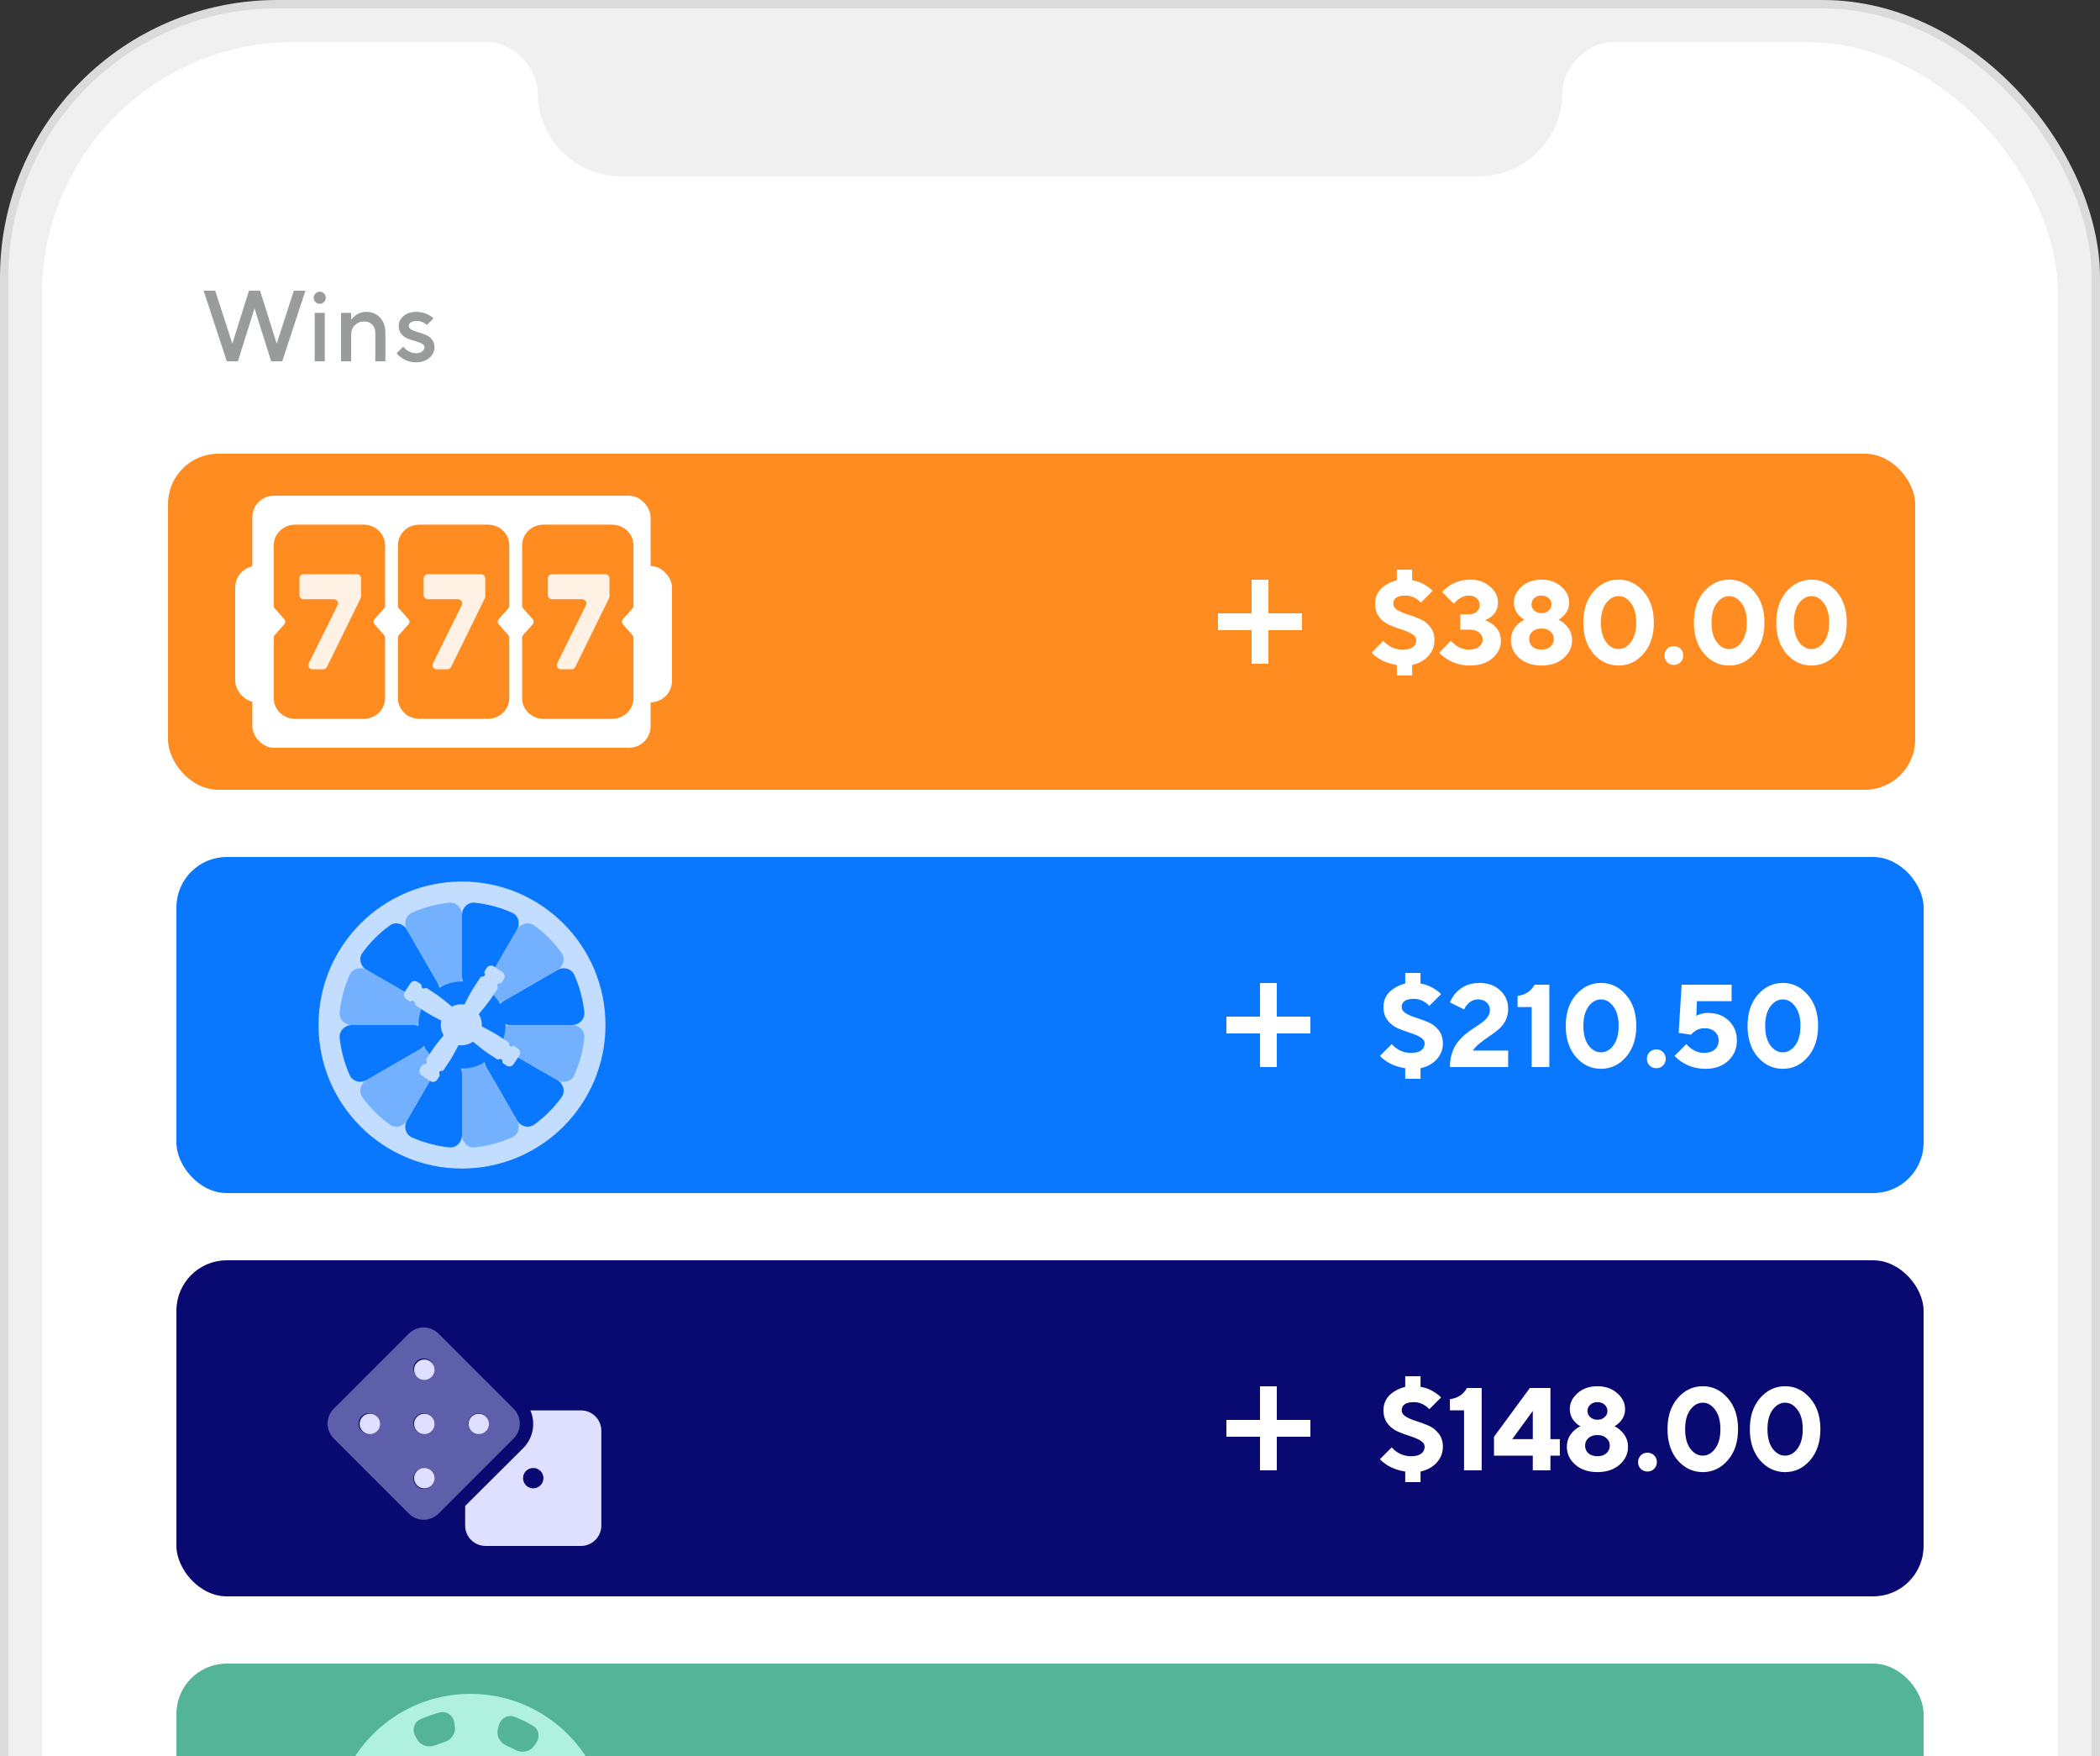
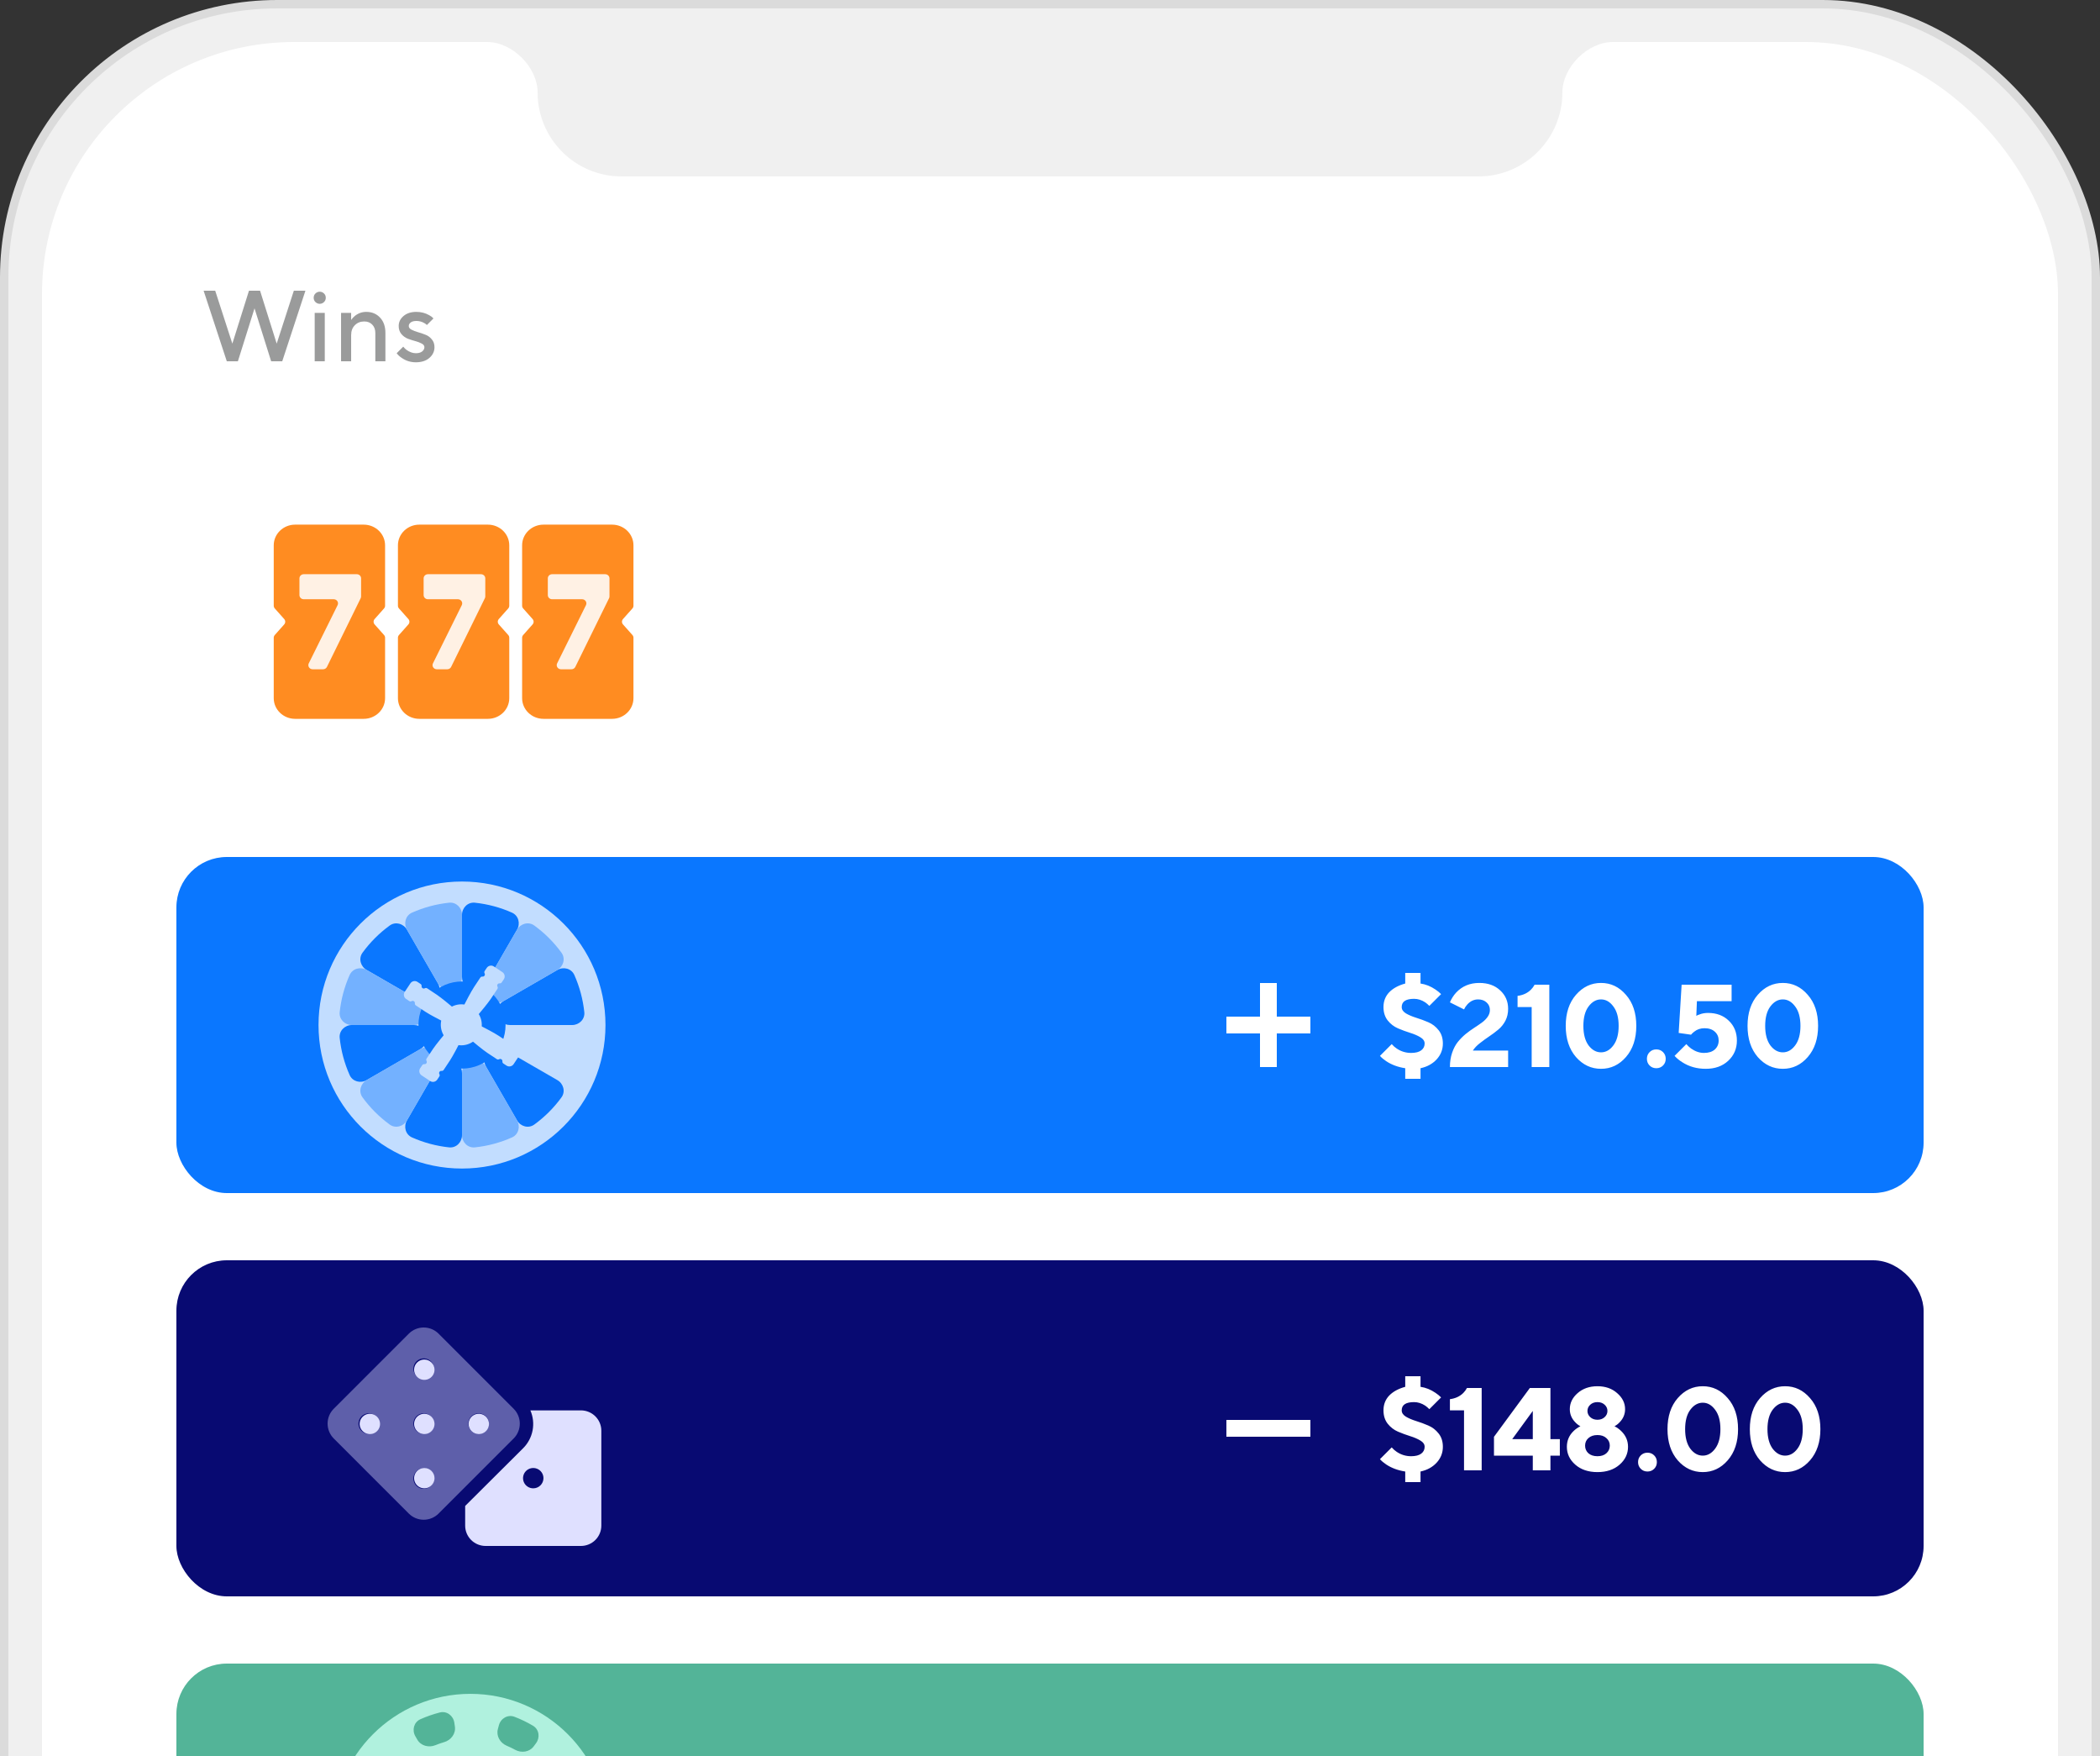
<svg xmlns="http://www.w3.org/2000/svg" width="250" height="209" viewBox="0 0 250 209" fill="none">
  <rect x="0" y="0" width="250" height="209" fill="#333333" stroke="none" />
  <rect x="0.5" y="0.5" width="249" height="491" rx="32.5" fill="#F0F0F0" stroke="#DBDBDB" />
  <rect x="5" y="5" width="240" height="482" rx="30" fill="white" />
  <path d="M74 21H125H176C181.523 21 186 16.523 186 11V5H125H64V11C64 16.523 68.477 21 74 21Z" fill="#F0F0F0" />
  <path d="M186 5V11C186 8 189 5 192 5H186Z" fill="#F0F0F0" />
  <path d="M64 5V11C64 8 61 5 58 5H64Z" fill="#F0F0F0" />
  <mask id="mask0_286_526" style="mask-type:alpha" maskUnits="userSpaceOnUse" x="5" y="5" width="240" height="482">
    <rect x="5" y="5" width="240" height="482" rx="30" fill="white" />
  </mask>
  <g mask="url(#mask0_286_526)">
    <rect x="21" y="198" width="208" height="40" rx="6" fill="#53B498" />
    <circle cx="56" cy="218" r="16.398" fill="#B0F1DE" />
    <path d="M59.392 205.34C59.611 204.521 60.457 204.028 61.248 204.332C62.011 204.625 62.748 204.981 63.451 205.397C64.181 205.828 64.32 206.797 63.814 207.478L63.532 207.857C63.027 208.537 62.07 208.669 61.326 208.262C61 208.084 60.665 207.922 60.323 207.777C59.542 207.447 59.05 206.615 59.27 205.796L59.392 205.34Z" fill="#53B498" />
    <path d="M49.447 206.65C49.023 205.916 49.272 204.969 50.047 204.624C50.793 204.292 51.566 204.023 52.358 203.819C53.178 203.608 53.962 204.196 54.086 205.034L54.154 205.502C54.278 206.34 53.694 207.11 52.881 207.348C52.524 207.453 52.173 207.575 51.828 207.715C51.043 208.033 50.107 207.793 49.683 207.059L49.447 206.65Z" fill="#53B498" />
    <rect x="21" y="150" width="208" height="40" rx="6" fill="#080A72" />
    <path d="M164.28 173.67L165.68 172.27C165.867 172.485 166.067 172.662 166.282 172.802C166.795 173.147 167.365 173.32 167.99 173.32C168.522 173.32 168.923 173.217 169.194 173.012C169.465 172.807 169.6 172.536 169.6 172.2C169.6 171.901 169.432 171.654 169.096 171.458C168.76 171.253 168.349 171.075 167.864 170.926C167.388 170.777 166.907 170.599 166.422 170.394C165.946 170.189 165.54 169.876 165.204 169.456C164.868 169.027 164.7 168.495 164.7 167.86C164.7 167.169 164.924 166.586 165.372 166.11C165.829 165.634 166.469 165.284 167.29 165.06V163.8H169.11V165.06C169.735 165.153 170.328 165.391 170.888 165.774C171.14 165.942 171.364 166.124 171.56 166.32L170.16 167.72C169.983 167.543 169.819 167.403 169.67 167.3C169.241 167.02 168.797 166.88 168.34 166.88C167.36 166.88 166.87 167.207 166.87 167.86C166.87 168.159 167.038 168.411 167.374 168.616C167.71 168.812 168.116 168.985 168.592 169.134C169.077 169.283 169.558 169.461 170.034 169.666C170.519 169.871 170.93 170.189 171.266 170.618C171.602 171.038 171.77 171.565 171.77 172.2C171.77 172.919 171.523 173.549 171.028 174.09C170.533 174.622 169.894 174.972 169.11 175.14V176.4H167.29V175.14C166.422 175.009 165.666 174.729 165.022 174.3C164.714 174.095 164.467 173.885 164.28 173.67ZM174.289 175V167.86H172.609V166.53C173.263 166.446 173.795 166.199 174.205 165.788C174.373 165.62 174.518 165.424 174.639 165.2H176.389V175H174.289ZM177.855 173.25V171.01L182.125 165.2H184.575V171.29H185.695V173.25H184.575V175H182.475V173.25H177.855ZM180.025 171.29H182.475V167.93L180.025 171.29ZM191.236 171.164C190.975 170.921 190.62 170.8 190.172 170.8C189.724 170.8 189.365 170.921 189.094 171.164C188.833 171.397 188.702 171.696 188.702 172.06C188.702 172.424 188.833 172.727 189.094 172.97C189.365 173.203 189.724 173.32 190.172 173.32C190.62 173.32 190.975 173.203 191.236 172.97C191.507 172.727 191.642 172.424 191.642 172.06C191.642 171.696 191.507 171.397 191.236 171.164ZM191.026 167.188C190.802 166.983 190.518 166.88 190.172 166.88C189.827 166.88 189.542 166.983 189.318 167.188C189.094 167.393 188.982 167.641 188.982 167.93C188.982 168.219 189.094 168.467 189.318 168.672C189.542 168.877 189.827 168.98 190.172 168.98C190.518 168.98 190.802 168.877 191.026 168.672C191.25 168.467 191.362 168.219 191.362 167.93C191.362 167.641 191.25 167.393 191.026 167.188ZM192.804 174.328C192.132 174.916 191.255 175.21 190.172 175.21C189.09 175.21 188.212 174.916 187.54 174.328C186.868 173.74 186.532 173.031 186.532 172.2C186.532 171.463 186.798 170.837 187.33 170.324C187.536 170.119 187.806 169.927 188.142 169.75C187.909 169.629 187.699 169.465 187.512 169.26C187.092 168.821 186.882 168.308 186.882 167.72C186.882 166.992 187.19 166.357 187.806 165.816C188.432 165.265 189.22 164.99 190.172 164.99C191.124 164.99 191.908 165.265 192.524 165.816C193.15 166.357 193.462 166.992 193.462 167.72C193.462 168.308 193.252 168.821 192.832 169.26C192.646 169.465 192.436 169.629 192.202 169.75C192.52 169.918 192.786 170.109 193 170.324C193.542 170.847 193.812 171.472 193.812 172.2C193.812 173.031 193.476 173.74 192.804 174.328ZM195.329 174.818C195.115 174.603 195.007 174.337 195.007 174.02C195.007 173.703 195.115 173.437 195.329 173.222C195.544 173.007 195.81 172.9 196.127 172.9C196.445 172.9 196.711 173.007 196.925 173.222C197.14 173.437 197.247 173.703 197.247 174.02C197.247 174.337 197.14 174.603 196.925 174.818C196.711 175.033 196.445 175.14 196.127 175.14C195.81 175.14 195.544 175.033 195.329 174.818ZM201.227 172.424C201.647 172.975 202.141 173.25 202.711 173.25C203.28 173.25 203.77 172.975 204.181 172.424C204.601 171.864 204.811 171.089 204.811 170.1C204.811 169.111 204.601 168.341 204.181 167.79C203.77 167.23 203.28 166.95 202.711 166.95C202.141 166.95 201.647 167.23 201.227 167.79C200.816 168.341 200.611 169.111 200.611 170.1C200.611 171.089 200.816 171.864 201.227 172.424ZM205.679 173.81C204.867 174.743 203.877 175.21 202.711 175.21C201.544 175.21 200.55 174.743 199.729 173.81C198.917 172.867 198.511 171.631 198.511 170.1C198.511 168.569 198.917 167.337 199.729 166.404C200.55 165.461 201.544 164.99 202.711 164.99C203.877 164.99 204.867 165.461 205.679 166.404C206.5 167.337 206.911 168.569 206.911 170.1C206.911 171.631 206.5 172.867 205.679 173.81ZM211.029 172.424C211.449 172.975 211.944 173.25 212.513 173.25C213.083 173.25 213.573 172.975 213.983 172.424C214.403 171.864 214.613 171.089 214.613 170.1C214.613 169.111 214.403 168.341 213.983 167.79C213.573 167.23 213.083 166.95 212.513 166.95C211.944 166.95 211.449 167.23 211.029 167.79C210.619 168.341 210.413 169.111 210.413 170.1C210.413 171.089 210.619 171.864 211.029 172.424ZM215.481 173.81C214.669 174.743 213.68 175.21 212.513 175.21C211.347 175.21 210.353 174.743 209.531 173.81C208.719 172.867 208.313 171.631 208.313 170.1C208.313 168.569 208.719 167.337 209.531 166.404C210.353 165.461 211.347 164.99 212.513 164.99C213.68 164.99 214.669 165.461 215.481 166.404C216.303 167.337 216.713 168.569 216.713 170.1C216.713 171.631 216.303 172.867 215.481 173.81Z" fill="white" />
    <rect x="146" y="169" width="10" height="2" fill="white" />
-     <rect x="152" y="165" width="10" height="2" transform="rotate(90 152 165)" fill="white" />
    <path opacity="0.4" d="M61.146 167.668L52.212 158.734C51.742 158.264 51.105 158 50.44 158C49.776 158 49.138 158.264 48.668 158.734L39.734 167.668C39.264 168.138 39 168.775 39 169.44C39 170.104 39.264 170.742 39.734 171.212L48.668 180.146C49.138 180.616 49.775 180.88 50.44 180.88C51.104 180.88 51.742 180.616 52.212 180.146L61.146 171.212C61.616 170.742 61.88 170.105 61.88 169.44C61.88 168.775 61.616 168.138 61.146 167.668ZM43.903 170.666C43.66 170.666 43.423 170.594 43.222 170.459C43.02 170.325 42.863 170.133 42.77 169.909C42.678 169.685 42.653 169.439 42.701 169.201C42.748 168.963 42.865 168.745 43.036 168.573C43.208 168.402 43.426 168.285 43.664 168.238C43.901 168.191 44.148 168.215 44.372 168.308C44.596 168.4 44.787 168.557 44.922 168.759C45.057 168.961 45.129 169.198 45.129 169.44C45.129 169.765 44.999 170.077 44.77 170.307C44.54 170.537 44.228 170.666 43.903 170.666ZM50.44 177.203C50.198 177.203 49.961 177.131 49.759 176.996C49.557 176.862 49.4 176.67 49.308 176.446C49.215 176.222 49.191 175.976 49.238 175.738C49.285 175.5 49.402 175.282 49.573 175.111C49.745 174.939 49.963 174.822 50.201 174.775C50.439 174.728 50.685 174.752 50.909 174.845C51.133 174.938 51.325 175.095 51.459 175.296C51.594 175.498 51.666 175.735 51.666 175.977C51.666 176.302 51.537 176.614 51.307 176.844C51.077 177.074 50.765 177.203 50.44 177.203ZM50.44 170.666C50.198 170.666 49.961 170.594 49.759 170.459C49.557 170.325 49.4 170.133 49.308 169.909C49.215 169.685 49.191 169.439 49.238 169.201C49.285 168.963 49.402 168.745 49.573 168.573C49.745 168.402 49.963 168.285 50.201 168.238C50.439 168.191 50.685 168.215 50.909 168.308C51.133 168.4 51.325 168.557 51.459 168.759C51.594 168.961 51.666 169.198 51.666 169.44C51.666 169.765 51.537 170.077 51.307 170.307C51.077 170.537 50.765 170.666 50.44 170.666ZM50.44 164.129C50.198 164.129 49.961 164.057 49.759 163.922C49.557 163.787 49.4 163.596 49.308 163.372C49.215 163.148 49.191 162.902 49.238 162.664C49.285 162.426 49.402 162.208 49.573 162.036C49.745 161.865 49.963 161.748 50.201 161.701C50.439 161.653 50.685 161.678 50.909 161.77C51.133 161.863 51.325 162.02 51.459 162.222C51.594 162.423 51.666 162.66 51.666 162.903C51.666 163.228 51.537 163.54 51.307 163.77C51.077 163.999 50.765 164.129 50.44 164.129ZM56.977 170.666C56.735 170.666 56.498 170.594 56.296 170.459C56.095 170.325 55.938 170.133 55.845 169.909C55.752 169.685 55.728 169.439 55.775 169.201C55.822 168.963 55.939 168.745 56.111 168.573C56.282 168.402 56.5 168.285 56.738 168.238C56.976 168.191 57.222 168.215 57.446 168.308C57.67 168.4 57.862 168.557 57.996 168.759C58.131 168.961 58.203 169.198 58.203 169.44C58.203 169.765 58.074 170.077 57.844 170.307C57.614 170.537 57.302 170.666 56.977 170.666Z" fill="#DFE0FF" />
    <path d="M69.155 167.864H63.14C63.465 168.614 63.557 169.445 63.404 170.247C63.25 171.05 62.858 171.789 62.279 172.368L55.377 179.239V181.579C55.377 182.221 55.633 182.837 56.089 183.291C56.545 183.745 57.163 184 57.808 184H69.155C69.8 184 70.419 183.745 70.875 183.291C71.331 182.837 71.587 182.221 71.587 181.579V170.284C71.587 169.642 71.331 169.027 70.875 168.573C70.419 168.119 69.8 167.864 69.155 167.864ZM63.482 177.142C63.241 177.142 63.006 177.071 62.806 176.938C62.606 176.805 62.45 176.616 62.358 176.395C62.267 176.174 62.242 175.93 62.289 175.696C62.336 175.461 62.452 175.245 62.622 175.076C62.792 174.907 63.009 174.792 63.245 174.745C63.48 174.698 63.725 174.722 63.947 174.814C64.169 174.905 64.359 175.06 64.493 175.259C64.626 175.458 64.698 175.692 64.698 175.932C64.698 176.253 64.569 176.561 64.341 176.788C64.113 177.015 63.804 177.142 63.482 177.142ZM44.029 168.267C43.789 168.267 43.554 168.338 43.354 168.471C43.154 168.604 42.998 168.793 42.906 169.014C42.814 169.236 42.79 169.479 42.837 169.714C42.884 169.948 42.999 170.164 43.17 170.333C43.34 170.502 43.556 170.618 43.792 170.664C44.028 170.711 44.272 170.687 44.495 170.596C44.717 170.504 44.907 170.349 45.04 170.15C45.174 169.951 45.245 169.717 45.245 169.478C45.245 169.157 45.117 168.849 44.889 168.622C44.661 168.395 44.352 168.267 44.029 168.267ZM56.998 170.688C57.238 170.688 57.473 170.617 57.673 170.484C57.873 170.351 58.029 170.162 58.121 169.941C58.213 169.719 58.237 169.476 58.19 169.241C58.143 169.007 58.027 168.791 57.857 168.622C57.687 168.453 57.471 168.337 57.235 168.291C56.999 168.244 56.755 168.268 56.532 168.359C56.31 168.451 56.12 168.606 55.987 168.805C55.853 169.004 55.782 169.238 55.782 169.478C55.782 169.798 55.91 170.106 56.138 170.333C56.366 170.56 56.675 170.688 56.998 170.688ZM50.513 174.722C50.273 174.722 50.038 174.793 49.838 174.926C49.638 175.059 49.482 175.248 49.39 175.469C49.298 175.69 49.274 175.933 49.321 176.168C49.368 176.403 49.484 176.618 49.654 176.788C49.824 176.957 50.04 177.072 50.276 177.119C50.512 177.165 50.757 177.141 50.979 177.05C51.201 176.958 51.391 176.803 51.524 176.604C51.658 176.405 51.729 176.171 51.729 175.932C51.729 175.611 51.601 175.303 51.373 175.076C51.145 174.849 50.836 174.722 50.513 174.722ZM50.513 161.813C50.273 161.813 50.038 161.884 49.838 162.017C49.638 162.15 49.482 162.339 49.39 162.56C49.298 162.781 49.274 163.025 49.321 163.259C49.368 163.494 49.484 163.71 49.654 163.879C49.824 164.048 50.04 164.163 50.276 164.21C50.512 164.257 50.757 164.233 50.979 164.141C51.201 164.05 51.391 163.895 51.524 163.696C51.658 163.497 51.729 163.263 51.729 163.023C51.729 162.702 51.601 162.394 51.373 162.167C51.145 161.94 50.836 161.813 50.513 161.813ZM50.513 168.267C50.273 168.267 50.038 168.338 49.838 168.471C49.638 168.604 49.482 168.793 49.39 169.014C49.298 169.236 49.274 169.479 49.321 169.714C49.368 169.948 49.484 170.164 49.654 170.333C49.824 170.502 50.04 170.618 50.276 170.664C50.512 170.711 50.757 170.687 50.979 170.596C51.201 170.504 51.391 170.349 51.524 170.15C51.658 169.951 51.729 169.717 51.729 169.478C51.729 169.157 51.601 168.849 51.373 168.622C51.145 168.395 50.836 168.267 50.513 168.267Z" fill="#DFE0FF" />
    <rect x="21" y="102" width="208" height="40" rx="6" fill="#0A77FF" />
    <path d="M164.28 125.67L165.68 124.27C165.867 124.485 166.067 124.662 166.282 124.802C166.795 125.147 167.365 125.32 167.99 125.32C168.522 125.32 168.923 125.217 169.194 125.012C169.465 124.807 169.6 124.536 169.6 124.2C169.6 123.901 169.432 123.654 169.096 123.458C168.76 123.253 168.349 123.075 167.864 122.926C167.388 122.777 166.907 122.599 166.422 122.394C165.946 122.189 165.54 121.876 165.204 121.456C164.868 121.027 164.7 120.495 164.7 119.86C164.7 119.169 164.924 118.586 165.372 118.11C165.829 117.634 166.469 117.284 167.29 117.06V115.8H169.11V117.06C169.735 117.153 170.328 117.391 170.888 117.774C171.14 117.942 171.364 118.124 171.56 118.32L170.16 119.72C169.983 119.543 169.819 119.403 169.67 119.3C169.241 119.02 168.797 118.88 168.34 118.88C167.36 118.88 166.87 119.207 166.87 119.86C166.87 120.159 167.038 120.411 167.374 120.616C167.71 120.812 168.116 120.985 168.592 121.134C169.077 121.283 169.558 121.461 170.034 121.666C170.519 121.871 170.93 122.189 171.266 122.618C171.602 123.038 171.77 123.565 171.77 124.2C171.77 124.919 171.523 125.549 171.028 126.09C170.533 126.622 169.894 126.972 169.11 127.14V128.4H167.29V127.14C166.422 127.009 165.666 126.729 165.022 126.3C164.714 126.095 164.467 125.885 164.28 125.67ZM175.339 125.04H179.539V127H172.609C172.609 126.375 172.698 125.805 172.875 125.292C173.053 124.779 173.277 124.354 173.547 124.018C173.827 123.673 174.135 123.36 174.471 123.08C174.817 122.8 175.157 122.553 175.493 122.338C175.839 122.114 176.147 121.904 176.417 121.708C176.697 121.503 176.926 121.274 177.103 121.022C177.281 120.77 177.369 120.499 177.369 120.21C177.369 119.846 177.239 119.547 176.977 119.314C176.716 119.071 176.38 118.95 175.969 118.95C175.475 118.95 175.045 119.151 174.681 119.552C174.513 119.739 174.383 119.935 174.289 120.14L172.609 119.3C172.796 118.861 173.039 118.479 173.337 118.152C174.056 117.377 174.98 116.99 176.109 116.99C177.136 116.99 177.962 117.284 178.587 117.872C179.222 118.451 179.539 119.183 179.539 120.07C179.539 120.593 179.432 121.064 179.217 121.484C179.003 121.895 178.723 122.245 178.377 122.534C178.032 122.823 177.677 123.089 177.313 123.332C176.949 123.575 176.576 123.845 176.193 124.144C175.82 124.433 175.535 124.732 175.339 125.04ZM182.342 127V119.86H180.662V118.53C181.316 118.446 181.848 118.199 182.258 117.788C182.426 117.62 182.571 117.424 182.692 117.2H184.442V127H182.342ZM189.113 124.424C189.533 124.975 190.028 125.25 190.597 125.25C191.167 125.25 191.657 124.975 192.067 124.424C192.487 123.864 192.697 123.089 192.697 122.1C192.697 121.111 192.487 120.341 192.067 119.79C191.657 119.23 191.167 118.95 190.597 118.95C190.028 118.95 189.533 119.23 189.113 119.79C188.703 120.341 188.497 121.111 188.497 122.1C188.497 123.089 188.703 123.864 189.113 124.424ZM193.565 125.81C192.753 126.743 191.764 127.21 190.597 127.21C189.431 127.21 188.437 126.743 187.615 125.81C186.803 124.867 186.397 123.631 186.397 122.1C186.397 120.569 186.803 119.337 187.615 118.404C188.437 117.461 189.431 116.99 190.597 116.99C191.764 116.99 192.753 117.461 193.565 118.404C194.387 119.337 194.797 120.569 194.797 122.1C194.797 123.631 194.387 124.867 193.565 125.81ZM196.382 126.818C196.167 126.603 196.06 126.337 196.06 126.02C196.06 125.703 196.167 125.437 196.382 125.222C196.597 125.007 196.863 124.9 197.18 124.9C197.497 124.9 197.763 125.007 197.978 125.222C198.193 125.437 198.3 125.703 198.3 126.02C198.3 126.337 198.193 126.603 197.978 126.818C197.763 127.033 197.497 127.14 197.18 127.14C196.863 127.14 196.597 127.033 196.382 126.818ZM199.353 125.67L200.753 124.27C200.921 124.466 201.113 124.643 201.327 124.802C201.822 125.147 202.331 125.32 202.853 125.32C203.404 125.32 203.833 125.185 204.141 124.914C204.449 124.634 204.603 124.279 204.603 123.85C204.603 123.421 204.454 123.071 204.155 122.8C203.857 122.52 203.446 122.38 202.923 122.38C202.447 122.38 202.046 122.511 201.719 122.772C201.551 122.893 201.416 123.019 201.313 123.15L199.843 122.94L200.193 117.2H206.143V119.16H202.013L201.943 120.91C202.037 120.845 202.163 120.789 202.321 120.742C202.62 120.621 202.961 120.56 203.343 120.56C204.351 120.56 205.173 120.868 205.807 121.484C206.451 122.1 206.773 122.889 206.773 123.85C206.773 124.811 206.428 125.614 205.737 126.258C205.056 126.893 204.165 127.21 203.063 127.21C202.018 127.21 201.094 126.953 200.291 126.44C199.927 126.216 199.615 125.959 199.353 125.67ZM210.756 124.424C211.176 124.975 211.671 125.25 212.24 125.25C212.809 125.25 213.299 124.975 213.71 124.424C214.13 123.864 214.34 123.089 214.34 122.1C214.34 121.111 214.13 120.341 213.71 119.79C213.299 119.23 212.809 118.95 212.24 118.95C211.671 118.95 211.176 119.23 210.756 119.79C210.345 120.341 210.14 121.111 210.14 122.1C210.14 123.089 210.345 123.864 210.756 124.424ZM215.208 125.81C214.396 126.743 213.407 127.21 212.24 127.21C211.073 127.21 210.079 126.743 209.258 125.81C208.446 124.867 208.04 123.631 208.04 122.1C208.04 120.569 208.446 119.337 209.258 118.404C210.079 117.461 211.073 116.99 212.24 116.99C213.407 116.99 214.396 117.461 215.208 118.404C216.029 119.337 216.44 120.569 216.44 122.1C216.44 123.631 216.029 124.867 215.208 125.81Z" fill="white" />
    <rect x="146" y="121" width="10" height="2" fill="white" />
    <rect x="152" y="117" width="10" height="2" transform="rotate(90 152 117)" fill="white" />
    <circle cx="55" cy="122" r="17.081" fill="#C2DDFF" />
    <path d="M68.106 122C68.954 122 69.649 121.311 69.561 120.468C69.4 118.942 69 117.449 68.376 116.047C68.031 115.272 67.084 115.023 66.35 115.447L59.961 119.136C58.601 119.922 59.158 122 60.728 122H68.106Z" fill="#0A77FF" />
    <path d="M61.553 110.65C61.977 109.916 61.728 108.969 60.953 108.624C59.551 108 58.059 107.6 56.532 107.44C55.689 107.351 55 108.047 55 108.894V116.272C55 117.843 57.079 118.4 57.864 117.04L61.553 110.65Z" fill="#0A77FF" />
    <path d="M48.447 110.65C48.023 109.916 47.078 109.658 46.393 110.157C45.151 111.059 44.059 112.151 43.156 113.393C42.658 114.079 42.916 115.023 43.65 115.447L50.039 119.136C51.399 119.922 52.921 118.4 52.136 117.04L48.447 110.65Z" fill="#0A77FF" />
    <path d="M41.894 122C41.046 122 40.351 122.689 40.439 123.532C40.6 125.059 41 126.551 41.624 127.954C41.969 128.728 42.916 128.977 43.65 128.553L50.039 124.864C51.399 124.079 50.842 122 49.272 122H41.894Z" fill="#0A77FF" />
    <path d="M48.447 133.351C48.023 134.085 48.272 135.032 49.046 135.376C50.449 136.001 51.941 136.4 53.468 136.561C54.311 136.65 55 135.954 55 135.107L55 127.728C55 126.158 52.921 125.601 52.136 126.961L48.447 133.351Z" fill="#0A77FF" />
    <path d="M61.553 133.351C61.977 134.085 62.921 134.343 63.607 133.844C64.849 132.942 65.941 131.849 66.844 130.608C67.342 129.922 67.084 128.977 66.35 128.553L59.961 124.864C58.601 124.079 57.079 125.601 57.864 126.961L61.553 133.351Z" fill="#0A77FF" />
-     <path d="M66.35 128.553C67.085 128.977 68.031 128.728 68.376 127.954C69 126.551 69.4 125.059 69.561 123.532C69.649 122.689 68.954 122 68.106 122L60.728 122C59.158 122 58.601 124.079 59.961 124.864L66.35 128.553Z" fill="#73B1FF" />
    <path d="M66.35 115.447C67.085 115.023 67.342 114.079 66.844 113.393C65.942 112.151 64.849 111.059 63.607 110.156C62.922 109.658 61.977 109.916 61.553 110.65L57.864 117.039C57.079 118.399 58.601 119.921 59.961 119.136L66.35 115.447Z" fill="#73B1FF" />
    <path d="M55 108.894C55 108.046 54.311 107.351 53.468 107.439C51.941 107.6 50.449 108 49.047 108.624C48.272 108.969 48.023 109.916 48.447 110.65L52.136 117.039C52.921 118.399 55 117.842 55 116.272L55 108.894Z" fill="#73B1FF" />
    <path d="M43.65 115.447C42.916 115.023 41.969 115.272 41.624 116.046C41 117.449 40.6 118.941 40.44 120.468C40.351 121.311 41.046 122 41.894 122L49.272 122C50.842 122 51.399 119.921 50.039 119.136L43.65 115.447Z" fill="#73B1FF" />
    <path d="M43.65 128.553C42.916 128.977 42.658 129.921 43.156 130.607C44.059 131.849 45.151 132.941 46.393 133.844C47.079 134.342 48.023 134.084 48.447 133.35L52.136 126.961C52.921 125.601 51.399 124.079 50.039 124.864L43.65 128.553Z" fill="#73B1FF" />
    <path d="M55 135.106C55 135.954 55.689 136.649 56.532 136.561C58.059 136.4 59.551 136 60.954 135.376C61.728 135.031 61.977 134.084 61.553 133.35L57.864 126.961C57.079 125.601 55 126.158 55 127.728L55 135.106Z" fill="#73B1FF" />
    <circle cx="55" cy="122" r="5.185" fill="#0A77FF" />
    <circle cx="54.916" cy="121.975" r="2.44" transform="rotate(33.566 54.916 121.975)" fill="#C2DDFF" />
    <path d="M57.946 115.2C58.133 114.919 58.511 114.843 58.792 115.029L59.809 115.704C60.089 115.89 60.166 116.269 59.98 116.549L59.731 116.924C59.677 117.006 59.581 117.05 59.483 117.038C59.27 117.012 59.118 117.24 59.225 117.426C59.274 117.512 59.271 117.618 59.216 117.7C59.084 117.899 58.814 118.306 58.462 118.837C58.105 119.375 57.202 120.461 56.701 121.054C56.502 121.289 56.16 121.336 55.904 121.166L55.276 120.75C55.02 120.58 54.93 120.246 55.07 119.972C55.422 119.28 56.072 118.026 56.429 117.488C56.781 116.957 57.051 116.55 57.183 116.351C57.237 116.269 57.334 116.224 57.432 116.236C57.645 116.263 57.796 116.034 57.689 115.848C57.64 115.763 57.644 115.657 57.698 115.574L57.946 115.2Z" fill="#C2DDFF" />
    <path d="M61.647 124.794C61.928 124.98 62.005 125.358 61.819 125.639L61.144 126.656C60.958 126.937 60.579 127.013 60.298 126.827L59.924 126.579C59.842 126.524 59.798 126.428 59.81 126.33C59.836 126.117 59.607 125.965 59.421 126.072C59.336 126.121 59.23 126.118 59.148 126.063C58.949 125.932 58.541 125.661 58.011 125.309C57.473 124.952 56.387 124.049 55.793 123.548C55.558 123.35 55.511 123.007 55.681 122.751L56.098 122.124C56.268 121.867 56.602 121.777 56.876 121.917C57.568 122.269 58.822 122.919 59.36 123.276C59.891 123.628 60.298 123.898 60.497 124.03C60.579 124.085 60.623 124.181 60.611 124.279C60.585 124.492 60.813 124.643 60.999 124.536C61.085 124.487 61.191 124.491 61.273 124.545L61.647 124.794Z" fill="#C2DDFF" />
    <path d="M50.02 127.145C49.834 127.426 49.911 127.805 50.191 127.991L51.208 128.666C51.489 128.852 51.867 128.775 52.054 128.495L52.302 128.12C52.356 128.038 52.36 127.932 52.311 127.847C52.204 127.661 52.355 127.432 52.568 127.458C52.666 127.47 52.763 127.426 52.817 127.344C52.949 127.145 53.219 126.738 53.572 126.207C53.928 125.669 54.578 124.415 54.93 123.723C55.07 123.449 54.98 123.115 54.724 122.945L54.096 122.529C53.84 122.359 53.498 122.405 53.299 122.64C52.798 123.234 51.895 124.32 51.538 124.858C51.186 125.389 50.916 125.796 50.784 125.995C50.729 126.077 50.726 126.183 50.775 126.268C50.882 126.455 50.731 126.683 50.517 126.657C50.419 126.645 50.323 126.689 50.269 126.771L50.02 127.145Z" fill="#C2DDFF" />
    <path d="M49.702 116.868C49.421 116.681 49.042 116.758 48.856 117.039L48.181 118.055C47.995 118.336 48.072 118.715 48.352 118.901L48.727 119.149C48.809 119.204 48.915 119.207 49.001 119.158C49.187 119.051 49.415 119.203 49.389 119.416C49.377 119.514 49.421 119.61 49.503 119.664C49.702 119.796 50.109 120.067 50.64 120.419C51.178 120.776 52.432 121.426 53.124 121.778C53.398 121.917 53.732 121.827 53.902 121.571L54.319 120.943C54.489 120.687 54.442 120.345 54.207 120.146C53.613 119.645 52.527 118.742 51.989 118.385C51.459 118.033 51.051 117.763 50.852 117.631C50.77 117.576 50.664 117.573 50.579 117.622C50.392 117.729 50.164 117.578 50.19 117.365C50.202 117.267 50.158 117.17 50.076 117.116L49.702 116.868Z" fill="#C2DDFF" />
-     <rect x="20" y="54" width="208" height="40" rx="6" fill="#FF8C21" />
-     <path d="M163.28 77.67L164.68 76.27C164.867 76.485 165.067 76.662 165.282 76.802C165.795 77.147 166.365 77.32 166.99 77.32C167.522 77.32 167.923 77.217 168.194 77.012C168.465 76.807 168.6 76.536 168.6 76.2C168.6 75.901 168.432 75.654 168.096 75.458C167.76 75.253 167.349 75.075 166.864 74.926C166.388 74.777 165.907 74.599 165.422 74.394C164.946 74.189 164.54 73.876 164.204 73.456C163.868 73.027 163.7 72.495 163.7 71.86C163.7 71.169 163.924 70.586 164.372 70.11C164.829 69.634 165.469 69.284 166.29 69.06V67.8H168.11V69.06C168.735 69.153 169.328 69.391 169.888 69.774C170.14 69.942 170.364 70.124 170.56 70.32L169.16 71.72C168.983 71.543 168.819 71.403 168.67 71.3C168.241 71.02 167.797 70.88 167.34 70.88C166.36 70.88 165.87 71.207 165.87 71.86C165.87 72.159 166.038 72.411 166.374 72.616C166.71 72.812 167.116 72.985 167.592 73.134C168.077 73.283 168.558 73.461 169.034 73.666C169.519 73.871 169.93 74.189 170.266 74.618C170.602 75.038 170.77 75.565 170.77 76.2C170.77 76.919 170.523 77.549 170.028 78.09C169.533 78.622 168.894 78.972 168.11 79.14V80.4H166.29V79.14C165.422 79.009 164.666 78.729 164.022 78.3C163.714 78.095 163.467 77.885 163.28 77.67ZM171.329 77.67L172.729 76.27C172.897 76.466 173.089 76.643 173.303 76.802C173.798 77.147 174.307 77.32 174.829 77.32C175.361 77.32 175.772 77.208 176.061 76.984C176.36 76.751 176.509 76.466 176.509 76.13C176.509 75.794 176.369 75.514 176.089 75.29C175.819 75.057 175.445 74.94 174.969 74.94H173.849V73.12H174.829C175.24 73.12 175.562 73.017 175.795 72.812C176.038 72.597 176.159 72.327 176.159 72C176.159 71.673 176.038 71.407 175.795 71.202C175.562 70.987 175.24 70.88 174.829 70.88C174.419 70.88 173.994 71.043 173.555 71.37C173.369 71.529 173.21 71.692 173.079 71.86L171.679 70.46C171.941 70.171 172.221 69.928 172.519 69.732C173.257 69.237 174.097 68.99 175.039 68.99C175.991 68.99 176.775 69.265 177.391 69.816C178.017 70.357 178.329 70.992 178.329 71.72C178.329 72.383 178.073 72.933 177.559 73.372C177.307 73.568 177.051 73.717 176.789 73.82C177.144 73.951 177.457 74.123 177.727 74.338C178.362 74.823 178.679 75.467 178.679 76.27C178.679 77.063 178.343 77.754 177.671 78.342C176.999 78.921 176.122 79.21 175.039 79.21C173.994 79.21 173.07 78.953 172.267 78.44C171.903 78.216 171.591 77.959 171.329 77.67ZM184.576 75.164C184.315 74.921 183.96 74.8 183.512 74.8C183.064 74.8 182.705 74.921 182.434 75.164C182.173 75.397 182.042 75.696 182.042 76.06C182.042 76.424 182.173 76.727 182.434 76.97C182.705 77.203 183.064 77.32 183.512 77.32C183.96 77.32 184.315 77.203 184.576 76.97C184.847 76.727 184.982 76.424 184.982 76.06C184.982 75.696 184.847 75.397 184.576 75.164ZM184.366 71.188C184.142 70.983 183.858 70.88 183.512 70.88C183.167 70.88 182.882 70.983 182.658 71.188C182.434 71.393 182.322 71.641 182.322 71.93C182.322 72.219 182.434 72.467 182.658 72.672C182.882 72.877 183.167 72.98 183.512 72.98C183.858 72.98 184.142 72.877 184.366 72.672C184.59 72.467 184.702 72.219 184.702 71.93C184.702 71.641 184.59 71.393 184.366 71.188ZM186.144 78.328C185.472 78.916 184.595 79.21 183.512 79.21C182.43 79.21 181.552 78.916 180.88 78.328C180.208 77.74 179.872 77.031 179.872 76.2C179.872 75.463 180.138 74.837 180.67 74.324C180.876 74.119 181.146 73.927 181.482 73.75C181.249 73.629 181.039 73.465 180.852 73.26C180.432 72.821 180.222 72.308 180.222 71.72C180.222 70.992 180.53 70.357 181.146 69.816C181.772 69.265 182.56 68.99 183.512 68.99C184.464 68.99 185.248 69.265 185.864 69.816C186.49 70.357 186.802 70.992 186.802 71.72C186.802 72.308 186.592 72.821 186.172 73.26C185.986 73.465 185.776 73.629 185.542 73.75C185.86 73.918 186.126 74.109 186.34 74.324C186.882 74.847 187.152 75.472 187.152 76.2C187.152 77.031 186.816 77.74 186.144 78.328ZM191.203 76.424C191.623 76.975 192.118 77.25 192.687 77.25C193.256 77.25 193.746 76.975 194.157 76.424C194.577 75.864 194.787 75.089 194.787 74.1C194.787 73.111 194.577 72.341 194.157 71.79C193.746 71.23 193.256 70.95 192.687 70.95C192.118 70.95 191.623 71.23 191.203 71.79C190.792 72.341 190.587 73.111 190.587 74.1C190.587 75.089 190.792 75.864 191.203 76.424ZM195.655 77.81C194.843 78.743 193.854 79.21 192.687 79.21C191.52 79.21 190.526 78.743 189.705 77.81C188.893 76.867 188.487 75.631 188.487 74.1C188.487 72.569 188.893 71.337 189.705 70.404C190.526 69.461 191.52 68.99 192.687 68.99C193.854 68.99 194.843 69.461 195.655 70.404C196.476 71.337 196.887 72.569 196.887 74.1C196.887 75.631 196.476 76.867 195.655 77.81ZM198.472 78.818C198.257 78.603 198.15 78.337 198.15 78.02C198.15 77.703 198.257 77.437 198.472 77.222C198.687 77.007 198.953 76.9 199.27 76.9C199.587 76.9 199.853 77.007 200.068 77.222C200.283 77.437 200.39 77.703 200.39 78.02C200.39 78.337 200.283 78.603 200.068 78.818C199.853 79.033 199.587 79.14 199.27 79.14C198.953 79.14 198.687 79.033 198.472 78.818ZM204.369 76.424C204.789 76.975 205.284 77.25 205.853 77.25C206.422 77.25 206.912 76.975 207.323 76.424C207.743 75.864 207.953 75.089 207.953 74.1C207.953 73.111 207.743 72.341 207.323 71.79C206.912 71.23 206.422 70.95 205.853 70.95C205.284 70.95 204.789 71.23 204.369 71.79C203.958 72.341 203.753 73.111 203.753 74.1C203.753 75.089 203.958 75.864 204.369 76.424ZM208.821 77.81C208.009 78.743 207.02 79.21 205.853 79.21C204.686 79.21 203.692 78.743 202.871 77.81C202.059 76.867 201.653 75.631 201.653 74.1C201.653 72.569 202.059 71.337 202.871 70.404C203.692 69.461 204.686 68.99 205.853 68.99C207.02 68.99 208.009 69.461 208.821 70.404C209.642 71.337 210.053 72.569 210.053 74.1C210.053 75.631 209.642 76.867 208.821 77.81ZM214.172 76.424C214.592 76.975 215.087 77.25 215.656 77.25C216.225 77.25 216.715 76.975 217.126 76.424C217.546 75.864 217.756 75.089 217.756 74.1C217.756 73.111 217.546 72.341 217.126 71.79C216.715 71.23 216.225 70.95 215.656 70.95C215.087 70.95 214.592 71.23 214.172 71.79C213.761 72.341 213.556 73.111 213.556 74.1C213.556 75.089 213.761 75.864 214.172 76.424ZM218.624 77.81C217.812 78.743 216.823 79.21 215.656 79.21C214.489 79.21 213.495 78.743 212.674 77.81C211.862 76.867 211.456 75.631 211.456 74.1C211.456 72.569 211.862 71.337 212.674 70.404C213.495 69.461 214.489 68.99 215.656 68.99C216.823 68.99 217.812 69.461 218.624 70.404C219.445 71.337 219.856 72.569 219.856 74.1C219.856 75.631 219.445 76.867 218.624 77.81Z" fill="white" />
+     <path d="M163.28 77.67L164.68 76.27C164.867 76.485 165.067 76.662 165.282 76.802C165.795 77.147 166.365 77.32 166.99 77.32C167.522 77.32 167.923 77.217 168.194 77.012C168.465 76.807 168.6 76.536 168.6 76.2C168.6 75.901 168.432 75.654 168.096 75.458C167.76 75.253 167.349 75.075 166.864 74.926C166.388 74.777 165.907 74.599 165.422 74.394C164.946 74.189 164.54 73.876 164.204 73.456C163.868 73.027 163.7 72.495 163.7 71.86C163.7 71.169 163.924 70.586 164.372 70.11C164.829 69.634 165.469 69.284 166.29 69.06V67.8H168.11V69.06C168.735 69.153 169.328 69.391 169.888 69.774C170.14 69.942 170.364 70.124 170.56 70.32L169.16 71.72C168.983 71.543 168.819 71.403 168.67 71.3C168.241 71.02 167.797 70.88 167.34 70.88C166.36 70.88 165.87 71.207 165.87 71.86C165.87 72.159 166.038 72.411 166.374 72.616C166.71 72.812 167.116 72.985 167.592 73.134C168.077 73.283 168.558 73.461 169.034 73.666C169.519 73.871 169.93 74.189 170.266 74.618C170.602 75.038 170.77 75.565 170.77 76.2C170.77 76.919 170.523 77.549 170.028 78.09C169.533 78.622 168.894 78.972 168.11 79.14V80.4H166.29V79.14C165.422 79.009 164.666 78.729 164.022 78.3C163.714 78.095 163.467 77.885 163.28 77.67ZM171.329 77.67L172.729 76.27C172.897 76.466 173.089 76.643 173.303 76.802C173.798 77.147 174.307 77.32 174.829 77.32C175.361 77.32 175.772 77.208 176.061 76.984C176.36 76.751 176.509 76.466 176.509 76.13C176.509 75.794 176.369 75.514 176.089 75.29C175.819 75.057 175.445 74.94 174.969 74.94H173.849V73.12H174.829C175.24 73.12 175.562 73.017 175.795 72.812C176.038 72.597 176.159 72.327 176.159 72C176.159 71.673 176.038 71.407 175.795 71.202C175.562 70.987 175.24 70.88 174.829 70.88C174.419 70.88 173.994 71.043 173.555 71.37C173.369 71.529 173.21 71.692 173.079 71.86L171.679 70.46C171.941 70.171 172.221 69.928 172.519 69.732C173.257 69.237 174.097 68.99 175.039 68.99C175.991 68.99 176.775 69.265 177.391 69.816C178.017 70.357 178.329 70.992 178.329 71.72C178.329 72.383 178.073 72.933 177.559 73.372C177.307 73.568 177.051 73.717 176.789 73.82C177.144 73.951 177.457 74.123 177.727 74.338C178.362 74.823 178.679 75.467 178.679 76.27C178.679 77.063 178.343 77.754 177.671 78.342C176.999 78.921 176.122 79.21 175.039 79.21C173.994 79.21 173.07 78.953 172.267 78.44C171.903 78.216 171.591 77.959 171.329 77.67ZM184.576 75.164C184.315 74.921 183.96 74.8 183.512 74.8C183.064 74.8 182.705 74.921 182.434 75.164C182.173 75.397 182.042 75.696 182.042 76.06C182.042 76.424 182.173 76.727 182.434 76.97C182.705 77.203 183.064 77.32 183.512 77.32C183.96 77.32 184.315 77.203 184.576 76.97C184.847 76.727 184.982 76.424 184.982 76.06C184.982 75.696 184.847 75.397 184.576 75.164ZM184.366 71.188C184.142 70.983 183.858 70.88 183.512 70.88C183.167 70.88 182.882 70.983 182.658 71.188C182.434 71.393 182.322 71.641 182.322 71.93C182.322 72.219 182.434 72.467 182.658 72.672C182.882 72.877 183.167 72.98 183.512 72.98C183.858 72.98 184.142 72.877 184.366 72.672C184.59 72.467 184.702 72.219 184.702 71.93C184.702 71.641 184.59 71.393 184.366 71.188ZM186.144 78.328C185.472 78.916 184.595 79.21 183.512 79.21C182.43 79.21 181.552 78.916 180.88 78.328C180.208 77.74 179.872 77.031 179.872 76.2C179.872 75.463 180.138 74.837 180.67 74.324C180.876 74.119 181.146 73.927 181.482 73.75C181.249 73.629 181.039 73.465 180.852 73.26C180.432 72.821 180.222 72.308 180.222 71.72C180.222 70.992 180.53 70.357 181.146 69.816C181.772 69.265 182.56 68.99 183.512 68.99C184.464 68.99 185.248 69.265 185.864 69.816C186.49 70.357 186.802 70.992 186.802 71.72C186.802 72.308 186.592 72.821 186.172 73.26C185.986 73.465 185.776 73.629 185.542 73.75C185.86 73.918 186.126 74.109 186.34 74.324C186.882 74.847 187.152 75.472 187.152 76.2C187.152 77.031 186.816 77.74 186.144 78.328ZM191.203 76.424C191.623 76.975 192.118 77.25 192.687 77.25C193.256 77.25 193.746 76.975 194.157 76.424C194.577 75.864 194.787 75.089 194.787 74.1C194.787 73.111 194.577 72.341 194.157 71.79C193.746 71.23 193.256 70.95 192.687 70.95C192.118 70.95 191.623 71.23 191.203 71.79C190.792 72.341 190.587 73.111 190.587 74.1C190.587 75.089 190.792 75.864 191.203 76.424ZM195.655 77.81C194.843 78.743 193.854 79.21 192.687 79.21C191.52 79.21 190.526 78.743 189.705 77.81C188.893 76.867 188.487 75.631 188.487 74.1C188.487 72.569 188.893 71.337 189.705 70.404C190.526 69.461 191.52 68.99 192.687 68.99C193.854 68.99 194.843 69.461 195.655 70.404C196.476 71.337 196.887 72.569 196.887 74.1C196.887 75.631 196.476 76.867 195.655 77.81ZM198.472 78.818C198.257 78.603 198.15 78.337 198.15 78.02C198.15 77.703 198.257 77.437 198.472 77.222C198.687 77.007 198.953 76.9 199.27 76.9C199.587 76.9 199.853 77.007 200.068 77.222C200.283 77.437 200.39 77.703 200.39 78.02C200.39 78.337 200.283 78.603 200.068 78.818C199.853 79.033 199.587 79.14 199.27 79.14C198.953 79.14 198.687 79.033 198.472 78.818ZM204.369 76.424C204.789 76.975 205.284 77.25 205.853 77.25C207.743 75.864 207.953 75.089 207.953 74.1C207.953 73.111 207.743 72.341 207.323 71.79C206.912 71.23 206.422 70.95 205.853 70.95C205.284 70.95 204.789 71.23 204.369 71.79C203.958 72.341 203.753 73.111 203.753 74.1C203.753 75.089 203.958 75.864 204.369 76.424ZM208.821 77.81C208.009 78.743 207.02 79.21 205.853 79.21C204.686 79.21 203.692 78.743 202.871 77.81C202.059 76.867 201.653 75.631 201.653 74.1C201.653 72.569 202.059 71.337 202.871 70.404C203.692 69.461 204.686 68.99 205.853 68.99C207.02 68.99 208.009 69.461 208.821 70.404C209.642 71.337 210.053 72.569 210.053 74.1C210.053 75.631 209.642 76.867 208.821 77.81ZM214.172 76.424C214.592 76.975 215.087 77.25 215.656 77.25C216.225 77.25 216.715 76.975 217.126 76.424C217.546 75.864 217.756 75.089 217.756 74.1C217.756 73.111 217.546 72.341 217.126 71.79C216.715 71.23 216.225 70.95 215.656 70.95C215.087 70.95 214.592 71.23 214.172 71.79C213.761 72.341 213.556 73.111 213.556 74.1C213.556 75.089 213.761 75.864 214.172 76.424ZM218.624 77.81C217.812 78.743 216.823 79.21 215.656 79.21C214.489 79.21 213.495 78.743 212.674 77.81C211.862 76.867 211.456 75.631 211.456 74.1C211.456 72.569 211.862 71.337 212.674 70.404C213.495 69.461 214.489 68.99 215.656 68.99C216.823 68.99 217.812 69.461 218.624 70.404C219.445 71.337 219.856 72.569 219.856 74.1C219.856 75.631 219.445 76.867 218.624 77.81Z" fill="white" />
    <rect x="145" y="73" width="10" height="2" fill="white" />
    <rect x="151" y="69" width="10" height="2" transform="rotate(90 151 69)" fill="white" />
    <rect x="30.04" y="59" width="47.412" height="30" rx="2.558" fill="white" />
    <rect x="28" y="67.361" width="8.157" height="16.23" rx="2.558" fill="white" />
    <rect x="71.843" y="67.361" width="8.157" height="16.23" rx="2.558" fill="white" />
    <path d="M32.588 64.901C32.588 63.543 33.73 62.442 35.137 62.442H43.294C44.702 62.442 45.843 63.543 45.843 64.901V72.096C45.843 72.213 45.8 72.327 45.721 72.416L44.598 73.679C44.435 73.863 44.435 74.135 44.598 74.319L45.721 75.582C45.8 75.672 45.843 75.785 45.843 75.903V83.098C45.843 84.456 44.702 85.557 43.294 85.557H35.137C33.73 85.557 32.588 84.456 32.588 83.098V75.903C32.588 75.785 32.632 75.672 32.711 75.582L33.833 74.319C33.997 74.135 33.997 73.863 33.833 73.679L32.711 72.416C32.632 72.327 32.588 72.213 32.588 72.096V64.901Z" fill="#FF8C21" />
    <path d="M36.157 68.343C35.876 68.343 35.648 68.563 35.648 68.835V70.831C35.648 71.102 35.876 71.322 36.157 71.322H39.73C40.105 71.322 40.352 71.7 40.19 72.026L36.758 78.954C36.596 79.28 36.843 79.658 37.218 79.658H38.461C38.658 79.658 38.838 79.548 38.922 79.376L42.939 71.199C42.972 71.133 42.988 71.061 42.988 70.989V68.835C42.988 68.563 42.76 68.343 42.478 68.343H36.157Z" fill="#FFF1E4" />
    <path d="M47.373 64.901C47.373 63.543 48.514 62.442 49.922 62.442H58.078C59.486 62.442 60.627 63.543 60.627 64.901V72.096C60.627 72.213 60.584 72.327 60.505 72.416L59.382 73.679C59.219 73.863 59.219 74.135 59.382 74.319L60.505 75.582C60.584 75.672 60.627 75.785 60.627 75.903V83.098C60.627 84.456 59.486 85.557 58.078 85.557H49.922C48.514 85.557 47.373 84.456 47.373 83.098V75.903C47.373 75.785 47.416 75.672 47.495 75.582L48.618 74.319C48.781 74.135 48.781 73.863 48.618 73.679L47.495 72.416C47.416 72.327 47.373 72.213 47.373 72.096V64.901Z" fill="#FF8C21" />
    <path d="M50.941 68.343C50.66 68.343 50.432 68.563 50.432 68.835V70.831C50.432 71.102 50.66 71.322 50.941 71.322H54.514C54.889 71.322 55.136 71.7 54.974 72.026L51.542 78.954C51.38 79.28 51.627 79.658 52.002 79.658H53.246C53.443 79.658 53.622 79.548 53.706 79.376L57.723 71.199C57.756 71.133 57.773 71.061 57.773 70.989V68.835C57.773 68.563 57.544 68.343 57.263 68.343H50.941Z" fill="#FFF1E4" />
    <path d="M62.157 64.901C62.157 63.543 63.298 62.442 64.706 62.442H72.863C74.271 62.442 75.412 63.543 75.412 64.901V72.096C75.412 72.213 75.369 72.327 75.289 72.416L74.167 73.679C74.003 73.863 74.003 74.135 74.167 74.319L75.289 75.582C75.369 75.672 75.412 75.785 75.412 75.903V83.098C75.412 84.456 74.271 85.557 72.863 85.557H64.706C63.298 85.557 62.157 84.456 62.157 83.098V75.903C62.157 75.785 62.201 75.672 62.28 75.582L63.402 74.319C63.566 74.135 63.566 73.863 63.402 73.679L62.28 72.416C62.201 72.327 62.157 72.213 62.157 72.096V64.901Z" fill="#FF8C21" />
    <path d="M65.726 68.343C65.444 68.343 65.216 68.563 65.216 68.835V70.831C65.216 71.102 65.444 71.322 65.726 71.322H69.299C69.674 71.322 69.92 71.7 69.758 72.026L66.326 78.954C66.165 79.28 66.411 79.658 66.786 79.658H68.03C68.227 79.658 68.406 79.548 68.49 79.376L72.508 71.199C72.54 71.133 72.557 71.061 72.557 70.989V68.835C72.557 68.563 72.328 68.343 72.047 68.343H65.726Z" fill="#FFF1E4" />
  </g>
  <path d="M27 43L24.24 34.6H25.62L27.66 40.9L29.64 34.6H30.96L32.94 40.9L34.98 34.6H36.36L33.6 43H32.28L30.3 36.7L28.32 43H27ZM37.463 43V37.24H38.663V43H37.463ZM37.559 35.956C37.415 35.82 37.343 35.648 37.343 35.44C37.343 35.232 37.415 35.06 37.559 34.924C37.703 34.788 37.871 34.72 38.063 34.72C38.255 34.72 38.423 34.788 38.567 34.924C38.711 35.06 38.783 35.232 38.783 35.44C38.783 35.648 38.711 35.82 38.567 35.956C38.423 36.092 38.255 36.16 38.063 36.16C37.871 36.16 37.703 36.092 37.559 35.956ZM40.603 43V37.24H41.803V38.08C41.923 37.904 42.071 37.744 42.247 37.6C42.647 37.28 43.099 37.12 43.603 37.12C44.275 37.12 44.823 37.348 45.247 37.804C45.671 38.252 45.883 38.864 45.883 39.64V43H44.683V39.64C44.683 39.216 44.559 38.88 44.311 38.632C44.071 38.384 43.755 38.26 43.363 38.26C42.907 38.26 42.531 38.412 42.235 38.716C41.947 39.012 41.803 39.4 41.803 39.88V43H40.603ZM47.224 42.04L48.004 41.26C48.132 41.42 48.268 41.552 48.412 41.656C48.78 41.912 49.144 42.04 49.504 42.04C49.824 42.04 50.072 41.972 50.248 41.836C50.432 41.692 50.524 41.52 50.524 41.32C50.524 41.144 50.416 41 50.2 40.888C49.992 40.776 49.74 40.68 49.444 40.6C49.148 40.52 48.848 40.424 48.544 40.312C48.248 40.192 47.992 40.004 47.776 39.748C47.568 39.492 47.464 39.176 47.464 38.8C47.464 38.336 47.656 37.94 48.04 37.612C48.424 37.284 48.932 37.12 49.564 37.12C50.124 37.12 50.636 37.252 51.1 37.516C51.3 37.62 51.468 37.748 51.604 37.9L50.824 38.68C50.712 38.576 50.6 38.496 50.488 38.44C50.208 38.28 49.9 38.2 49.564 38.2C49.276 38.2 49.052 38.26 48.892 38.38C48.74 38.5 48.664 38.64 48.664 38.8C48.664 38.976 48.768 39.12 48.976 39.232C49.192 39.344 49.448 39.444 49.744 39.532C50.04 39.612 50.336 39.712 50.632 39.832C50.936 39.944 51.192 40.128 51.4 40.384C51.616 40.632 51.724 40.944 51.724 41.32C51.724 41.824 51.52 42.252 51.112 42.604C50.712 42.948 50.176 43.12 49.504 43.12C48.872 43.12 48.304 42.94 47.8 42.58C47.568 42.428 47.376 42.248 47.224 42.04Z" fill="#040505" fill-opacity="0.4" />
</svg>